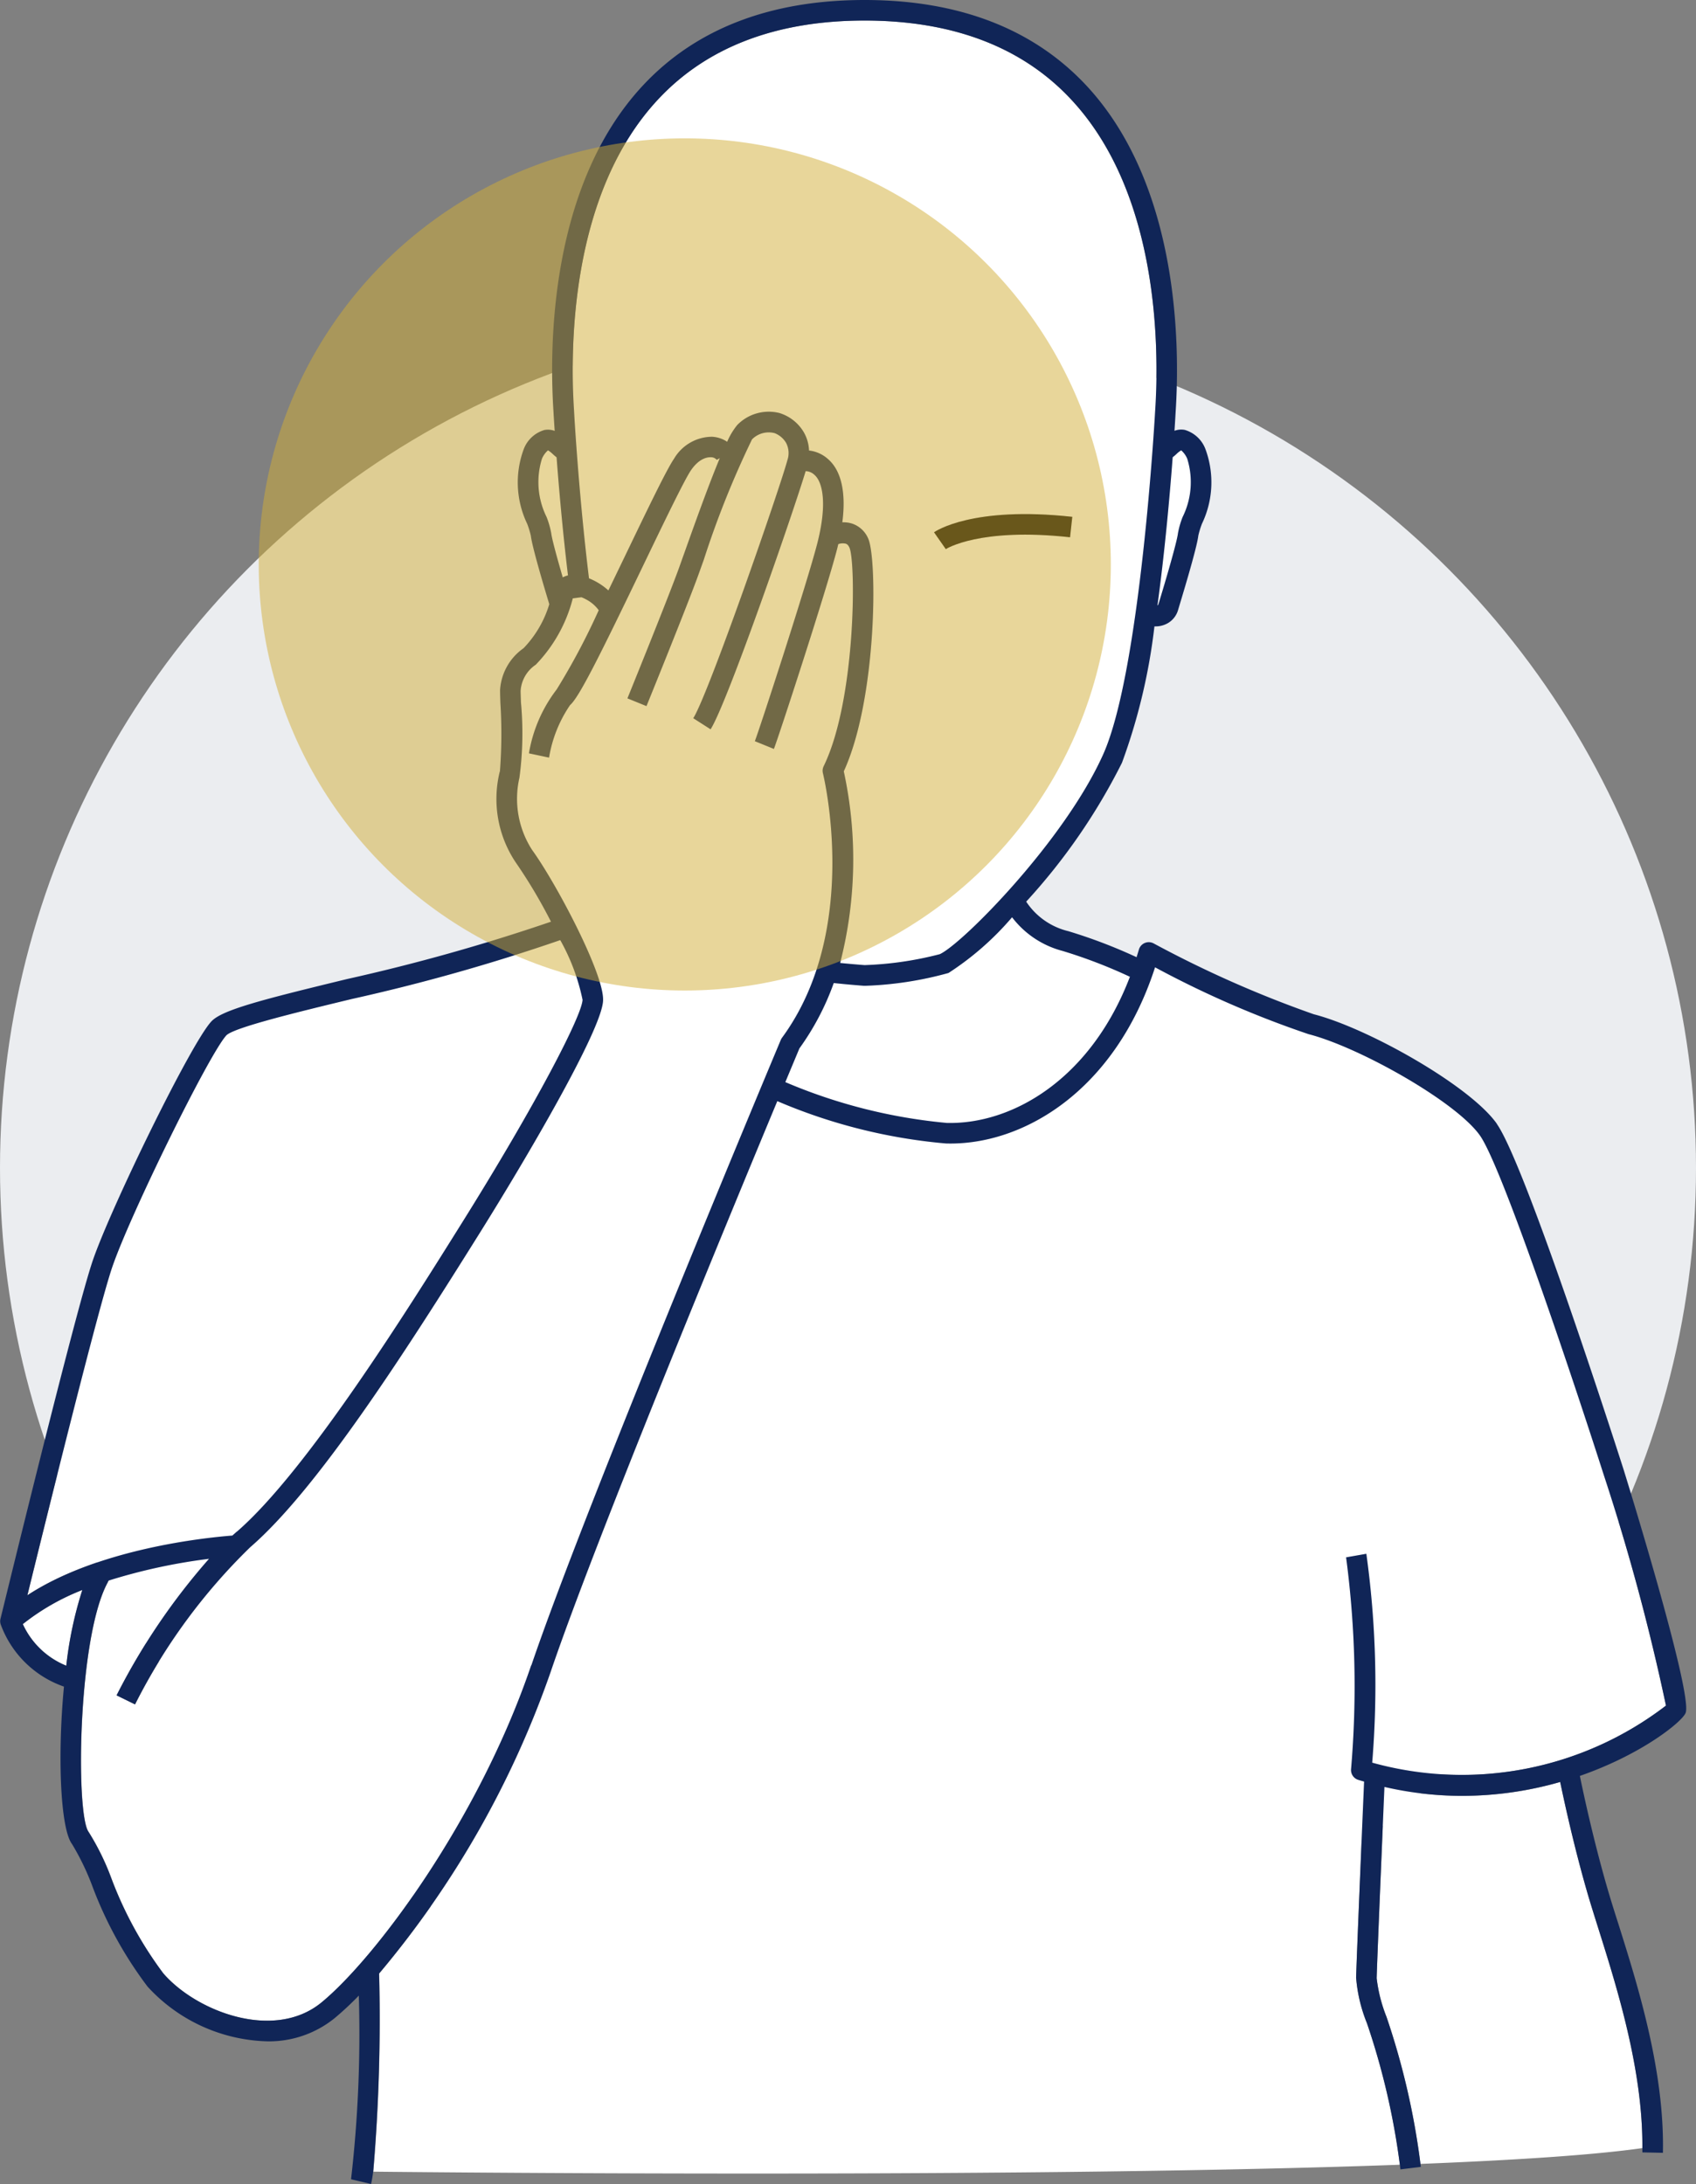
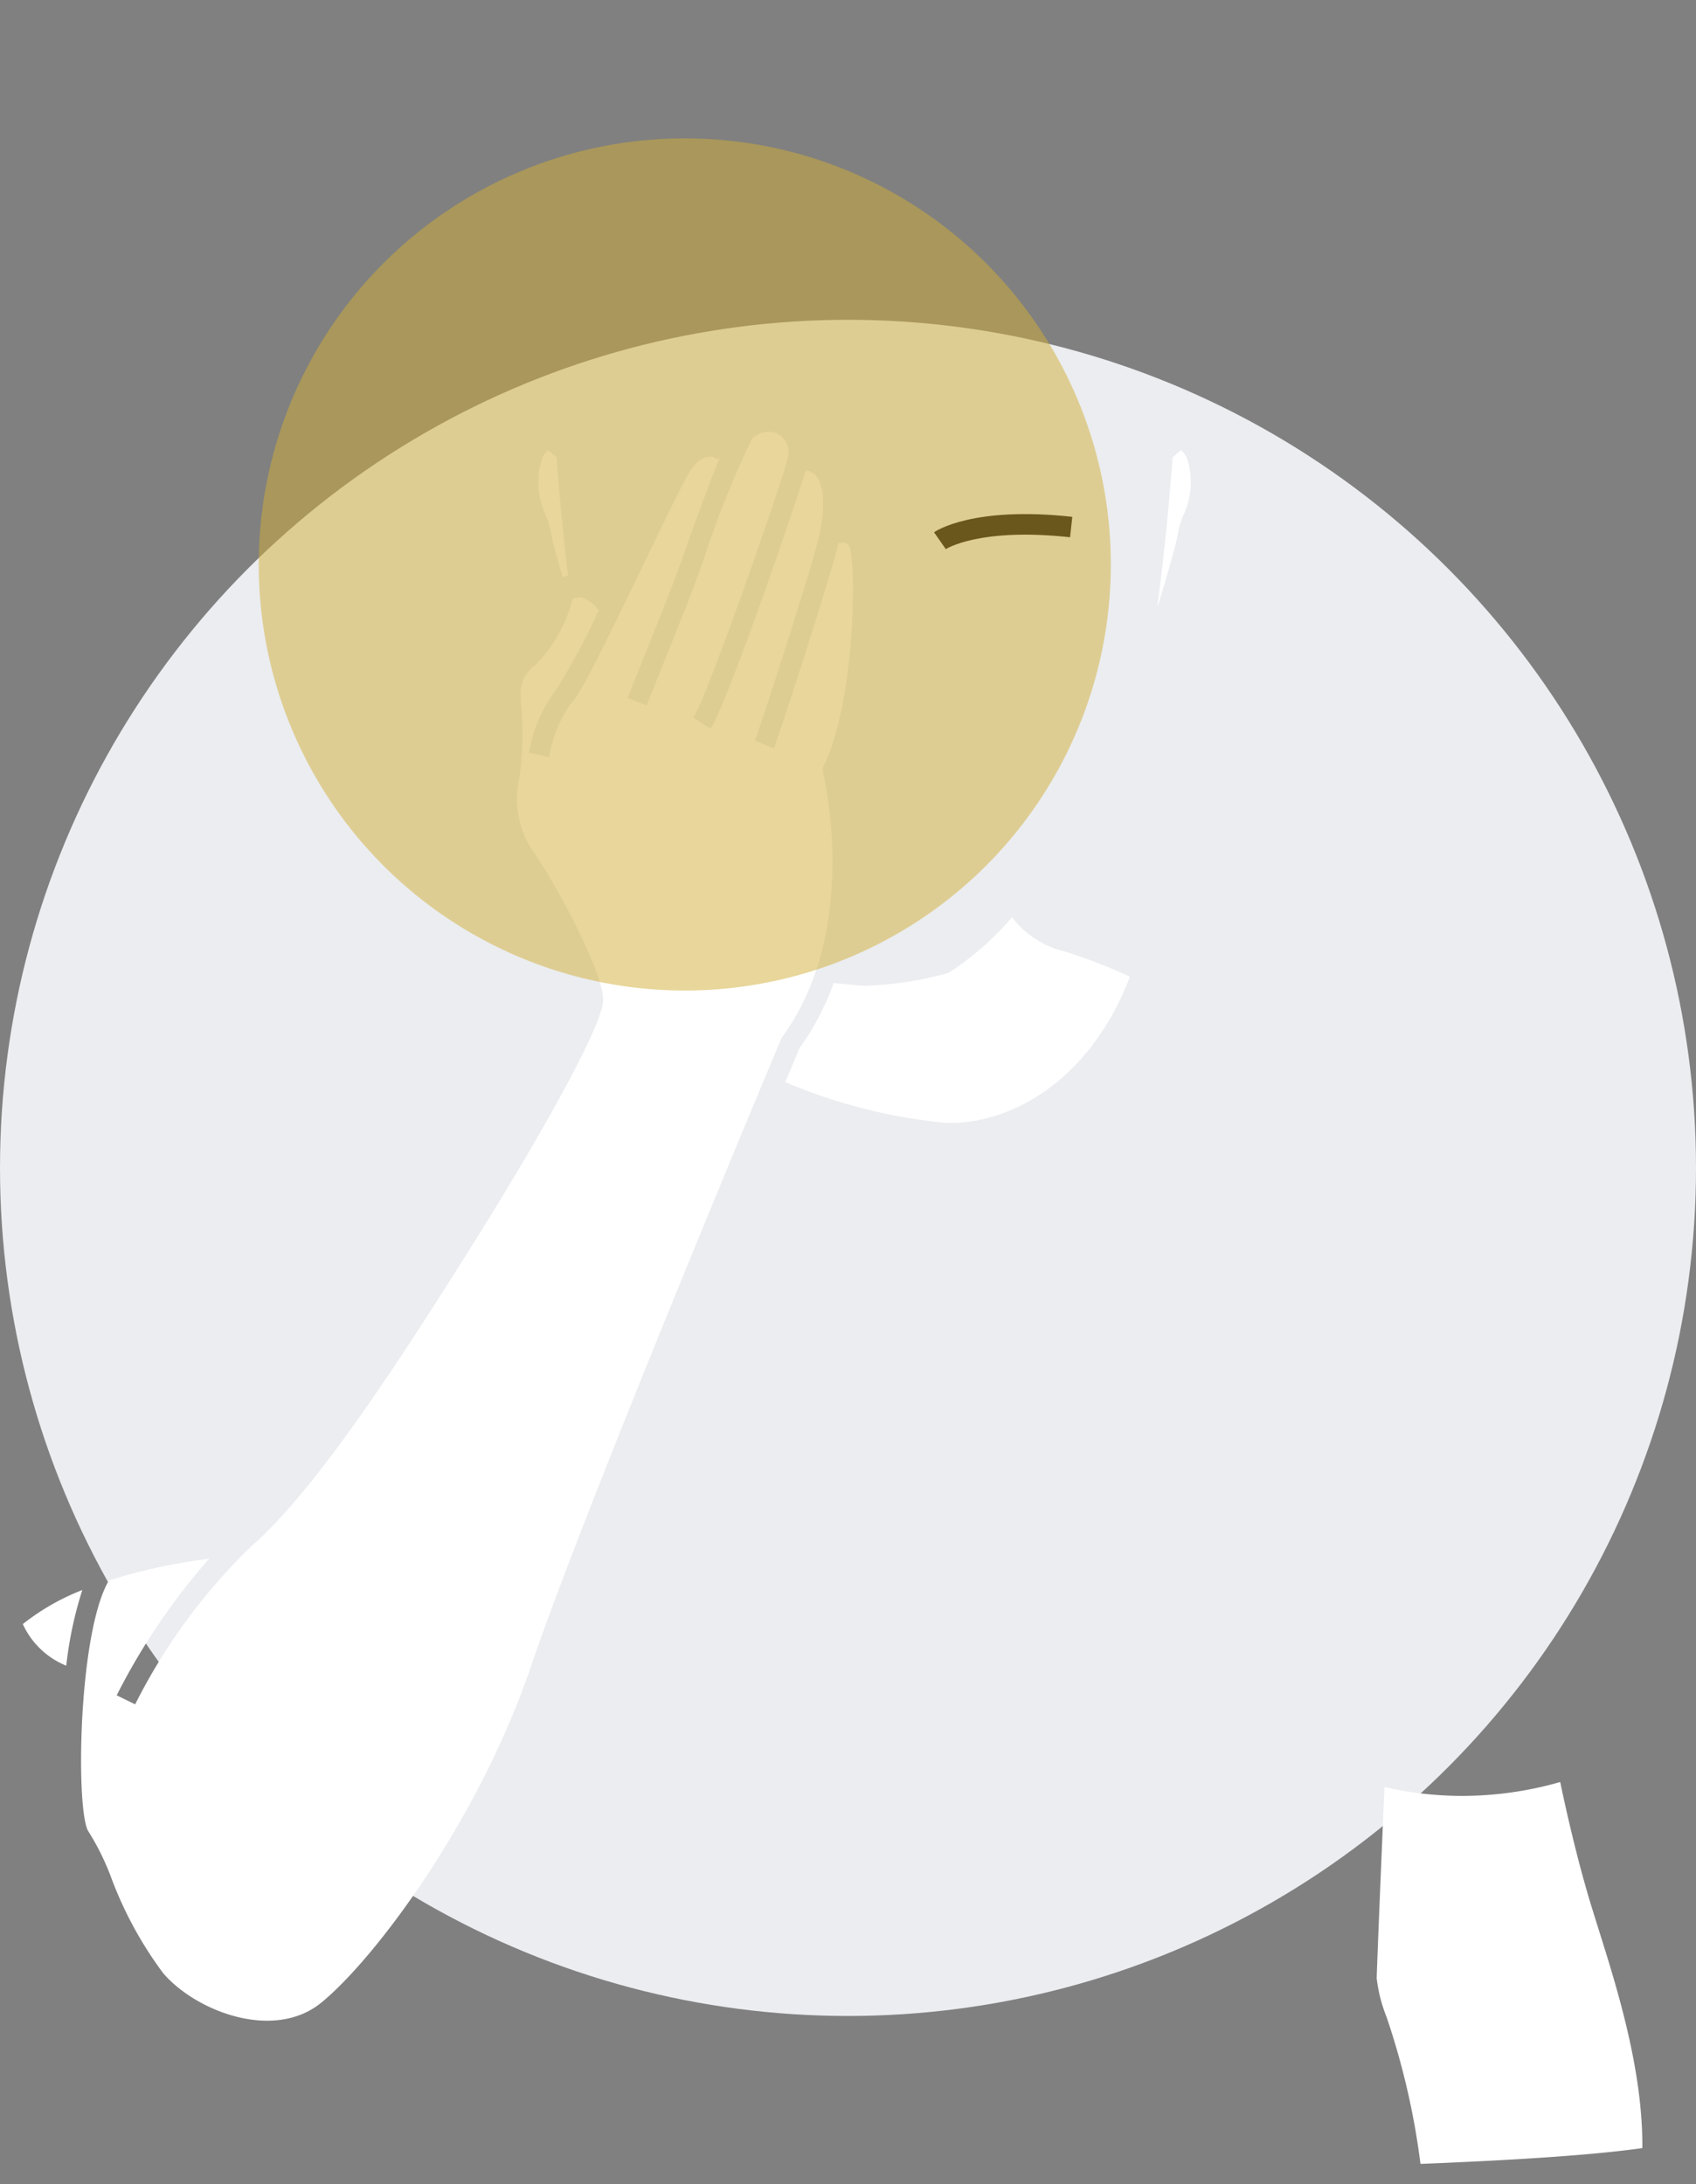
<svg xmlns="http://www.w3.org/2000/svg" id="eye_2_" data-name="eye (2)" width="79.5" height="102.364" viewBox="0 0 79.5 102.364">
  <rect x="0" y="0" width="79.5" height="102.364" fill="#808080" stroke="none" />
  <circle id="Ellipse_5639" data-name="Ellipse 5639" cx="39.75" cy="39.75" r="39.75" transform="translate(0 14.989)" fill="#ebedf0" />
  <g id="Group_178904" data-name="Group 178904" transform="translate(1.07 0.963)">
-     <path id="Path_14675" data-name="Path 14675" d="M25.717,196.114c3.484-5.574,5.6-9.679,5.638-10.427a9.724,9.724,0,0,0-1.046-2.8,89.446,89.446,0,0,1-9.778,2.762c-2.577.626-5.5,1.336-5.871,1.7-.8.852-4.5,8.368-5.352,10.866C8.646,200.154,6.215,210,5.33,213.6c3.342-2.191,8.338-2.7,9.609-2.8.07-.063.14-.127.212-.189C18.426,207.779,23.169,200.191,25.717,196.114Z" transform="translate(-5.116 -139.795)" fill="#fff" />
    <path id="Path_14676" data-name="Path 14676" d="M225.249,94.841c.333-1.084.872-2.927.919-3.332a3.99,3.99,0,0,1,.219-.767,3.684,3.684,0,0,0,.217-2.733,1.058,1.058,0,0,0-.283-.394,1.294,1.294,0,0,0-.232.183c-.052.048-.108.1-.167.142-.132,1.753-.362,4.358-.713,6.945A.082.082,0,0,0,225.249,94.841Z" transform="translate(-172.024 -67.472)" fill="#fff" />
    <path id="Path_14677" data-name="Path 14677" d="M4.442,310.947a3.81,3.81,0,0,0,2.036,1.95,18.154,18.154,0,0,1,.753-3.547A10.8,10.8,0,0,0,4.442,310.947Z" transform="translate(-4.442 -235.789)" fill="#fff" />
    <path id="Path_14678" data-name="Path 14678" d="M105.345,87.8a1.3,1.3,0,0,0-.232-.183,1.057,1.057,0,0,0-.284.394,3.684,3.684,0,0,0,.217,2.732,4,4,0,0,1,.219.767c.031.269.279,1.173.539,2.062a.933.933,0,0,1,.245-.092c-.25-2.088-.425-4.1-.534-5.536C105.455,87.9,105.4,87.848,105.345,87.8Z" transform="translate(-80.496 -67.472)" fill="#fff" />
-     <path id="Path_14679" data-name="Path 14679" d="M118.705,235.548c.044-1.437.329-8.117.375-9.185-.092-.027-.183-.051-.275-.08a.482.482,0,0,1-.336-.5,45.8,45.8,0,0,0-.233-9.93l.949-.167a44.642,44.642,0,0,1,.275,9.79,15.708,15.708,0,0,0,13.77-2.675,102.476,102.476,0,0,0-2.908-10.787c-1.561-4.868-4.784-14.461-5.805-15.924-1.108-1.586-5.664-4.15-8.036-4.758a46.593,46.593,0,0,1-7.2-3.134c-1.892,5.841-6.244,8.364-9.807,8.256a25.735,25.735,0,0,1-7.9-1.984c-2.467,5.928-8.566,20.7-10.617,26.736a44.81,44.81,0,0,1-8.047,14.15,84.494,84.494,0,0,1-.274,9.288c4.052.043,31.116.3,48.12-.325a34.051,34.051,0,0,0-1.542-6.629,7.145,7.145,0,0,1-.508-2.14Z" transform="translate(-56.206 -143.821)" fill="#fff" />
    <path id="Path_14680" data-name="Path 14680" d="M48.612,112.453c3.718-5.055,1.938-12.324,1.92-12.4a.483.483,0,0,1,.034-.33c1.508-3.085,1.521-9.538,1.208-10.248-.06-.13-.123-.166-.171-.183a.639.639,0,0,0-.351.02c-.016.067-.031.133-.048.2-.507,1.979-2.768,8.907-2.971,9.4l-.893-.363c.194-.478,2.449-7.4,2.93-9.281.476-1.859.243-2.87-.134-3.2a.617.617,0,0,0-.414-.176c-.609,2.015-3.686,10.9-4.456,12.1l-.812-.519c.7-1.1,4.043-10.72,4.414-12.1a1.027,1.027,0,0,0-.069-.816,1.073,1.073,0,0,0-.534-.447,1.1,1.1,0,0,0-1.058.294,43.717,43.717,0,0,0-2.261,5.645c-.1.276-.183.515-.251.7-.521,1.444-2.356,5.965-2.434,6.156l-.893-.363c.019-.047,1.906-4.7,2.42-6.121.068-.187.152-.426.25-.7.68-1.914,1.228-3.406,1.659-4.436l-.144.077a.344.344,0,0,0-.274-.121c-.15-.006-.539.035-.934.611-.3.444-1.294,2.5-2.251,4.488-2,4.151-2.986,6.147-3.415,6.517a6.107,6.107,0,0,0-.985,2.462l-.943-.2a6.729,6.729,0,0,1,1.3-2.994A32.107,32.107,0,0,0,40.02,92.44a1.694,1.694,0,0,0-.547-.482,1.952,1.952,0,0,0-.263-.126l-.406.053A6.925,6.925,0,0,1,37.068,95a1.6,1.6,0,0,0-.709,1.231c0,.047.007.293.016.531a15.652,15.652,0,0,1-.071,3.533,4.421,4.421,0,0,0,.595,3.387c1.132,1.567,3.385,5.825,3.326,7.062-.067,1.4-3.666,7.505-5.783,10.892-3.564,5.7-7.629,12.014-10.753,14.718a27.5,27.5,0,0,0-5.4,7.367l-.865-.424a30.529,30.529,0,0,1,4.334-6.4,26.763,26.763,0,0,0-4.7,1.018c-1.457,2.474-1.561,10.9-.954,11.772a11.67,11.67,0,0,1,1.06,2.148,17.972,17.972,0,0,0,2.442,4.49c1.533,1.782,5.185,3.2,7.419,1.369,2.5-2.05,7.356-8.495,9.842-15.819,2.593-7.637,11.6-29.105,11.695-29.321a.486.486,0,0,1,.056-.1Z" transform="translate(-13.024 -64.801)" fill="#fff" />
    <path id="Path_14681" data-name="Path 14681" d="M165.783,180.032a4.366,4.366,0,0,1-2.366-1.578,13.67,13.67,0,0,1-2.981,2.612,16.575,16.575,0,0,1-3.893.6h-.073c-.377-.029-.885-.072-1.412-.129a12.284,12.284,0,0,1-1.61,3.064c-.071.168-.3.726-.66,1.58a25.137,25.137,0,0,0,7.557,1.912c3.045.084,6.751-2.013,8.6-6.85a23.568,23.568,0,0,0-3.158-1.212Z" transform="translate(-117.049 -136.427)" fill="#fff" />
-     <path id="Path_14682" data-name="Path 14682" d="M125.113,48.278a16.044,16.044,0,0,0,3.526-.513c1.072-.495,5.853-5.327,7.661-9.372,1.751-3.917,2.427-15.983,2.433-16.1.192-2.922.191-10.183-3.948-14.6C132.5,5.24,129.241,4,125.113,4s-7.383,1.24-9.673,3.686c-4.139,4.42-4.14,11.681-3.948,14.6,0,.046.213,3.845.7,7.855a3.056,3.056,0,0,1,.91.568c.264-.545.52-1.077.752-1.558,1.062-2.206,1.979-4.111,2.325-4.616a2.079,2.079,0,0,1,1.782-1.028,1.4,1.4,0,0,1,.708.236,3.349,3.349,0,0,1,.47-.784,2.058,2.058,0,0,1,1.988-.562,2.009,2.009,0,0,1,1.129.89,1.85,1.85,0,0,1,.25.865,1.593,1.593,0,0,1,.889.4c.625.541.853,1.575.672,2.965a1.337,1.337,0,0,1,.476.066,1.253,1.253,0,0,1,.736.694c.434.949.416,7.519-1.144,10.913a19.5,19.5,0,0,1-.17,8.985c.426.044.829.078,1.146.1ZM134.85,27.26l-.105.958c-4.245-.466-5.809.546-5.825.556l-.552-.79C128.44,27.934,130.178,26.746,134.85,27.26Z" transform="translate(-85.656 -4)" fill="#fff" />
    <path id="Path_14683" data-name="Path 14683" d="M277.727,351.828c-.616-2.139-1.072-4.244-1.255-5.127a16.7,16.7,0,0,1-4.592.651,16.194,16.194,0,0,1-3.646-.417c-.066,1.546-.324,7.606-.365,8.962a7.106,7.106,0,0,0,.461,1.813,34.911,34.911,0,0,1,1.592,6.89c4.446-.176,8.125-.416,10.4-.741.029-3.641-1.177-7.479-2.065-10.3C278.062,352.936,277.875,352.343,277.727,351.828Z" transform="translate(-204.407 -264.141)" fill="#fff" />
  </g>
-   <path id="Path_14684" data-name="Path 14684" d="M70.2,52.678c-1.239-1.775-6.041-4.487-8.587-5.14a52.192,52.192,0,0,1-7.508-3.322.482.482,0,0,0-.689.293c-.035.121-.072.238-.108.355a24.207,24.207,0,0,0-3.2-1.22,3.287,3.287,0,0,1-1.974-1.384,28.425,28.425,0,0,0,4.49-6.511,27.758,27.758,0,0,0,1.521-6.39c.014,0,.028,0,.042,0a1.146,1.146,0,0,0,.591-.154,1.05,1.05,0,0,0,.478-.623c.1-.341.875-2.857.946-3.476a4.058,4.058,0,0,1,.172-.561,4.487,4.487,0,0,0,.163-3.492,1.48,1.48,0,0,0-.975-.905.909.909,0,0,0-.477.043c.033-.5.05-.813.054-.886.2-3.042.19-10.624-4.206-15.319C48.455,1.343,44.963,0,40.558,0s-7.9,1.343-10.376,3.991c-4.4,4.7-4.406,12.277-4.206,15.314,0,.012.019.339.056.891a.909.909,0,0,0-.478-.043,1.48,1.48,0,0,0-.975.905,4.486,4.486,0,0,0,.163,3.491,4.062,4.062,0,0,1,.172.561c.062.532.637,2.459.865,3.209a5.084,5.084,0,0,1-1.207,2.063,2.583,2.583,0,0,0-1.1,1.957c0,.07,0,.207.015.613a22.814,22.814,0,0,1-.022,3.194c0,.013-.009.027-.013.04a5.342,5.342,0,0,0,.74,4.216A24.267,24.267,0,0,1,25.858,43.2a90.268,90.268,0,0,1-9.57,2.691c-3.929.954-5.84,1.437-6.347,1.981C8.977,48.9,5.229,56.6,4.38,59.079,3.558,61.484.2,75.286.054,75.872h0a.48.48,0,0,0,.011.268,4.851,4.851,0,0,0,2.964,2.912c-.309,3.241-.169,6.661.377,7.377a11.792,11.792,0,0,1,.942,1.944,18.67,18.67,0,0,0,2.6,4.74,7.878,7.878,0,0,0,5.6,2.564A4.883,4.883,0,0,0,15.706,94.6a14.357,14.357,0,0,0,1.144-1.066,59.511,59.511,0,0,1-.364,8.609l.938.221c.039-.164.073-.361.1-.58A84.494,84.494,0,0,0,17.8,92.5a44.81,44.81,0,0,0,8.047-14.15C27.9,72.305,34,57.538,36.467,51.61a25.735,25.735,0,0,0,7.9,1.984c3.563.108,7.915-2.415,9.807-8.256a46.594,46.594,0,0,0,7.2,3.134c2.372.608,6.929,3.172,8.036,4.758,1.021,1.463,4.244,11.056,5.805,15.924a102.476,102.476,0,0,1,2.908,10.787,15.708,15.708,0,0,1-13.77,2.675,44.642,44.642,0,0,0-.275-9.79l-.949.167a45.8,45.8,0,0,1,.233,9.929.482.482,0,0,0,.336.5c.092.029.183.053.275.08-.046,1.068-.331,7.748-.375,9.185a7.146,7.146,0,0,0,.508,2.14,34.049,34.049,0,0,1,1.542,6.629c.01.075.02.147.029.223l.956-.118c-.006-.048-.013-.094-.019-.142a34.914,34.914,0,0,0-1.592-6.89,7.1,7.1,0,0,1-.461-1.813c.041-1.356.3-7.416.365-8.962a16.193,16.193,0,0,0,3.646.417,16.7,16.7,0,0,0,4.592-.651c.183.883.638,2.988,1.255,5.127.148.515.335,1.108.533,1.736.888,2.816,2.095,6.654,2.065,10.3,0,.066,0,.132,0,.2l.963.02c.08-3.858-1.186-7.872-2.11-10.8-.2-.622-.381-1.209-.526-1.713-.633-2.2-1.094-4.354-1.257-5.153,2.943-1.023,4.82-2.562,4.96-2.96.337-.955-2.881-11.308-2.914-11.411-.466-1.455-4.6-14.268-5.933-16.181ZM39.583,36.154c1.56-3.395,1.578-9.964,1.144-10.913a1.253,1.253,0,0,0-.736-.694,1.338,1.338,0,0,0-.476-.066c.181-1.39-.046-2.424-.672-2.965a1.593,1.593,0,0,0-.889-.4,1.85,1.85,0,0,0-.25-.865,2.009,2.009,0,0,0-1.129-.89,2.058,2.058,0,0,0-1.988.562,3.349,3.349,0,0,0-.47.784,1.4,1.4,0,0,0-.708-.236A2.079,2.079,0,0,0,31.627,21.5c-.346.5-1.263,2.41-2.325,4.616-.232.481-.488,1.013-.752,1.558a3.055,3.055,0,0,0-.91-.568c-.49-4.01-.7-7.81-.7-7.855-.192-2.917-.191-10.178,3.948-14.6C33.176,2.2,36.43.964,40.558.964S47.941,2.2,50.231,4.65c4.139,4.42,4.14,11.681,3.948,14.6-.007.121-.682,12.187-2.433,16.1-1.808,4.045-6.59,8.877-7.661,9.372a16.046,16.046,0,0,1-3.526.513c-.317-.024-.72-.059-1.146-.1a19.5,19.5,0,0,0,.17-8.985ZM26.41,27.062c-.259-.889-.507-1.793-.539-2.062a3.994,3.994,0,0,0-.219-.767,3.684,3.684,0,0,1-.217-2.732,1.057,1.057,0,0,1,.284-.394,1.3,1.3,0,0,1,.232.183c.053.049.11.1.17.144.109,1.438.284,3.448.534,5.536a.933.933,0,0,0-.244.092ZM55,21.432c.059-.045.115-.094.167-.142a1.294,1.294,0,0,1,.232-.183,1.059,1.059,0,0,1,.284.394,3.684,3.684,0,0,1-.217,2.733,3.993,3.993,0,0,0-.219.767c-.047.406-.585,2.248-.919,3.332a.082.082,0,0,1-.041.044c.351-2.587.581-5.192.713-6.945ZM11.136,71.783c-.071.062-.141.125-.212.189-1.271.1-6.267.609-9.609,2.8C2.2,71.164,4.632,61.323,5.292,59.391c.855-2.5,4.557-10.014,5.352-10.866.372-.367,3.294-1.077,5.871-1.7a89.439,89.439,0,0,0,9.778-2.762,9.725,9.725,0,0,1,1.046,2.8c-.036.748-2.154,4.853-5.638,10.427-2.548,4.076-7.291,11.664-10.566,14.5Zm-8,6.289A3.81,3.81,0,0,1,1.1,76.122a10.8,10.8,0,0,1,2.79-1.6A18.154,18.154,0,0,0,3.138,78.072Zm21.8-.036C22.451,85.36,17.594,91.805,15.1,93.855c-2.234,1.832-5.886.412-7.419-1.369A17.972,17.972,0,0,1,5.234,88a11.668,11.668,0,0,0-1.06-2.148c-.607-.876-.5-9.3.954-11.772a26.768,26.768,0,0,1,4.7-1.018,30.529,30.529,0,0,0-4.334,6.4l.865.424a27.5,27.5,0,0,1,5.4-7.367c3.124-2.7,7.188-9.015,10.753-14.718C24.636,54.407,28.236,48.3,28.3,46.9c.059-1.238-2.195-5.5-3.326-7.062a4.421,4.421,0,0,1-.595-3.387,15.653,15.653,0,0,0,.071-3.533c-.008-.238-.017-.483-.016-.531a1.6,1.6,0,0,1,.709-1.231,6.925,6.925,0,0,0,1.737-3.11l.406-.053a1.952,1.952,0,0,1,.263.126,1.694,1.694,0,0,1,.547.482,32.1,32.1,0,0,1-1.971,3.715,6.729,6.729,0,0,0-1.3,2.994l.943.2a6.107,6.107,0,0,1,.985-2.462c.429-.37,1.417-2.366,3.415-6.517.957-1.988,1.947-4.044,2.251-4.488.395-.576.784-.617.934-.611a.344.344,0,0,1,.274.121l.144-.077c-.431,1.03-.979,2.522-1.659,4.436-.1.274-.182.512-.25.7-.514,1.426-2.4,6.074-2.42,6.121l.893.363c.078-.192,1.913-4.713,2.434-6.156.068-.188.153-.428.251-.7a43.718,43.718,0,0,1,2.261-5.645,1.1,1.1,0,0,1,1.058-.294,1.073,1.073,0,0,1,.534.447,1.027,1.027,0,0,1,.069.816c-.37,1.375-3.71,11-4.414,12.1l.812.519c.77-1.2,3.848-10.088,4.456-12.1a.617.617,0,0,1,.414.176c.377.326.61,1.337.134,3.2-.481,1.878-2.736,8.8-2.93,9.281l.893.363c.2-.5,2.464-7.426,2.971-9.4.017-.068.032-.134.048-.2a.639.639,0,0,1,.351-.02c.048.017.111.052.171.183.313.71.3,7.163-1.208,10.248a.483.483,0,0,0-.034.33c.018.073,1.8,7.342-1.92,12.4a.485.485,0,0,0-.056.1c-.091.216-9.1,21.685-11.695,29.321ZM44.4,52.631a25.135,25.135,0,0,1-7.557-1.912c.356-.853.59-1.411.66-1.58a12.283,12.283,0,0,0,1.61-3.064c.528.057,1.035.1,1.412.129h.073a16.576,16.576,0,0,0,3.893-.6,13.67,13.67,0,0,0,2.981-2.612,4.366,4.366,0,0,0,2.366,1.578,23.571,23.571,0,0,1,3.158,1.212c-1.848,4.837-5.554,6.934-8.6,6.85Z" transform="translate(-0.031)" fill="#102557" />
  <path id="Path_14685" data-name="Path 14685" d="M188.115,101.106l.105-.958c-4.672-.514-6.41.673-6.482.724l.552.79C182.306,101.652,183.871,100.64,188.115,101.106Z" transform="translate(-137.956 -75.924)" />
  <circle id="Ellipse_5640" data-name="Ellipse 5640" cx="19.971" cy="19.971" r="19.971" transform="translate(12.128 6.484)" fill="#d3af37" opacity="0.5" />
</svg>